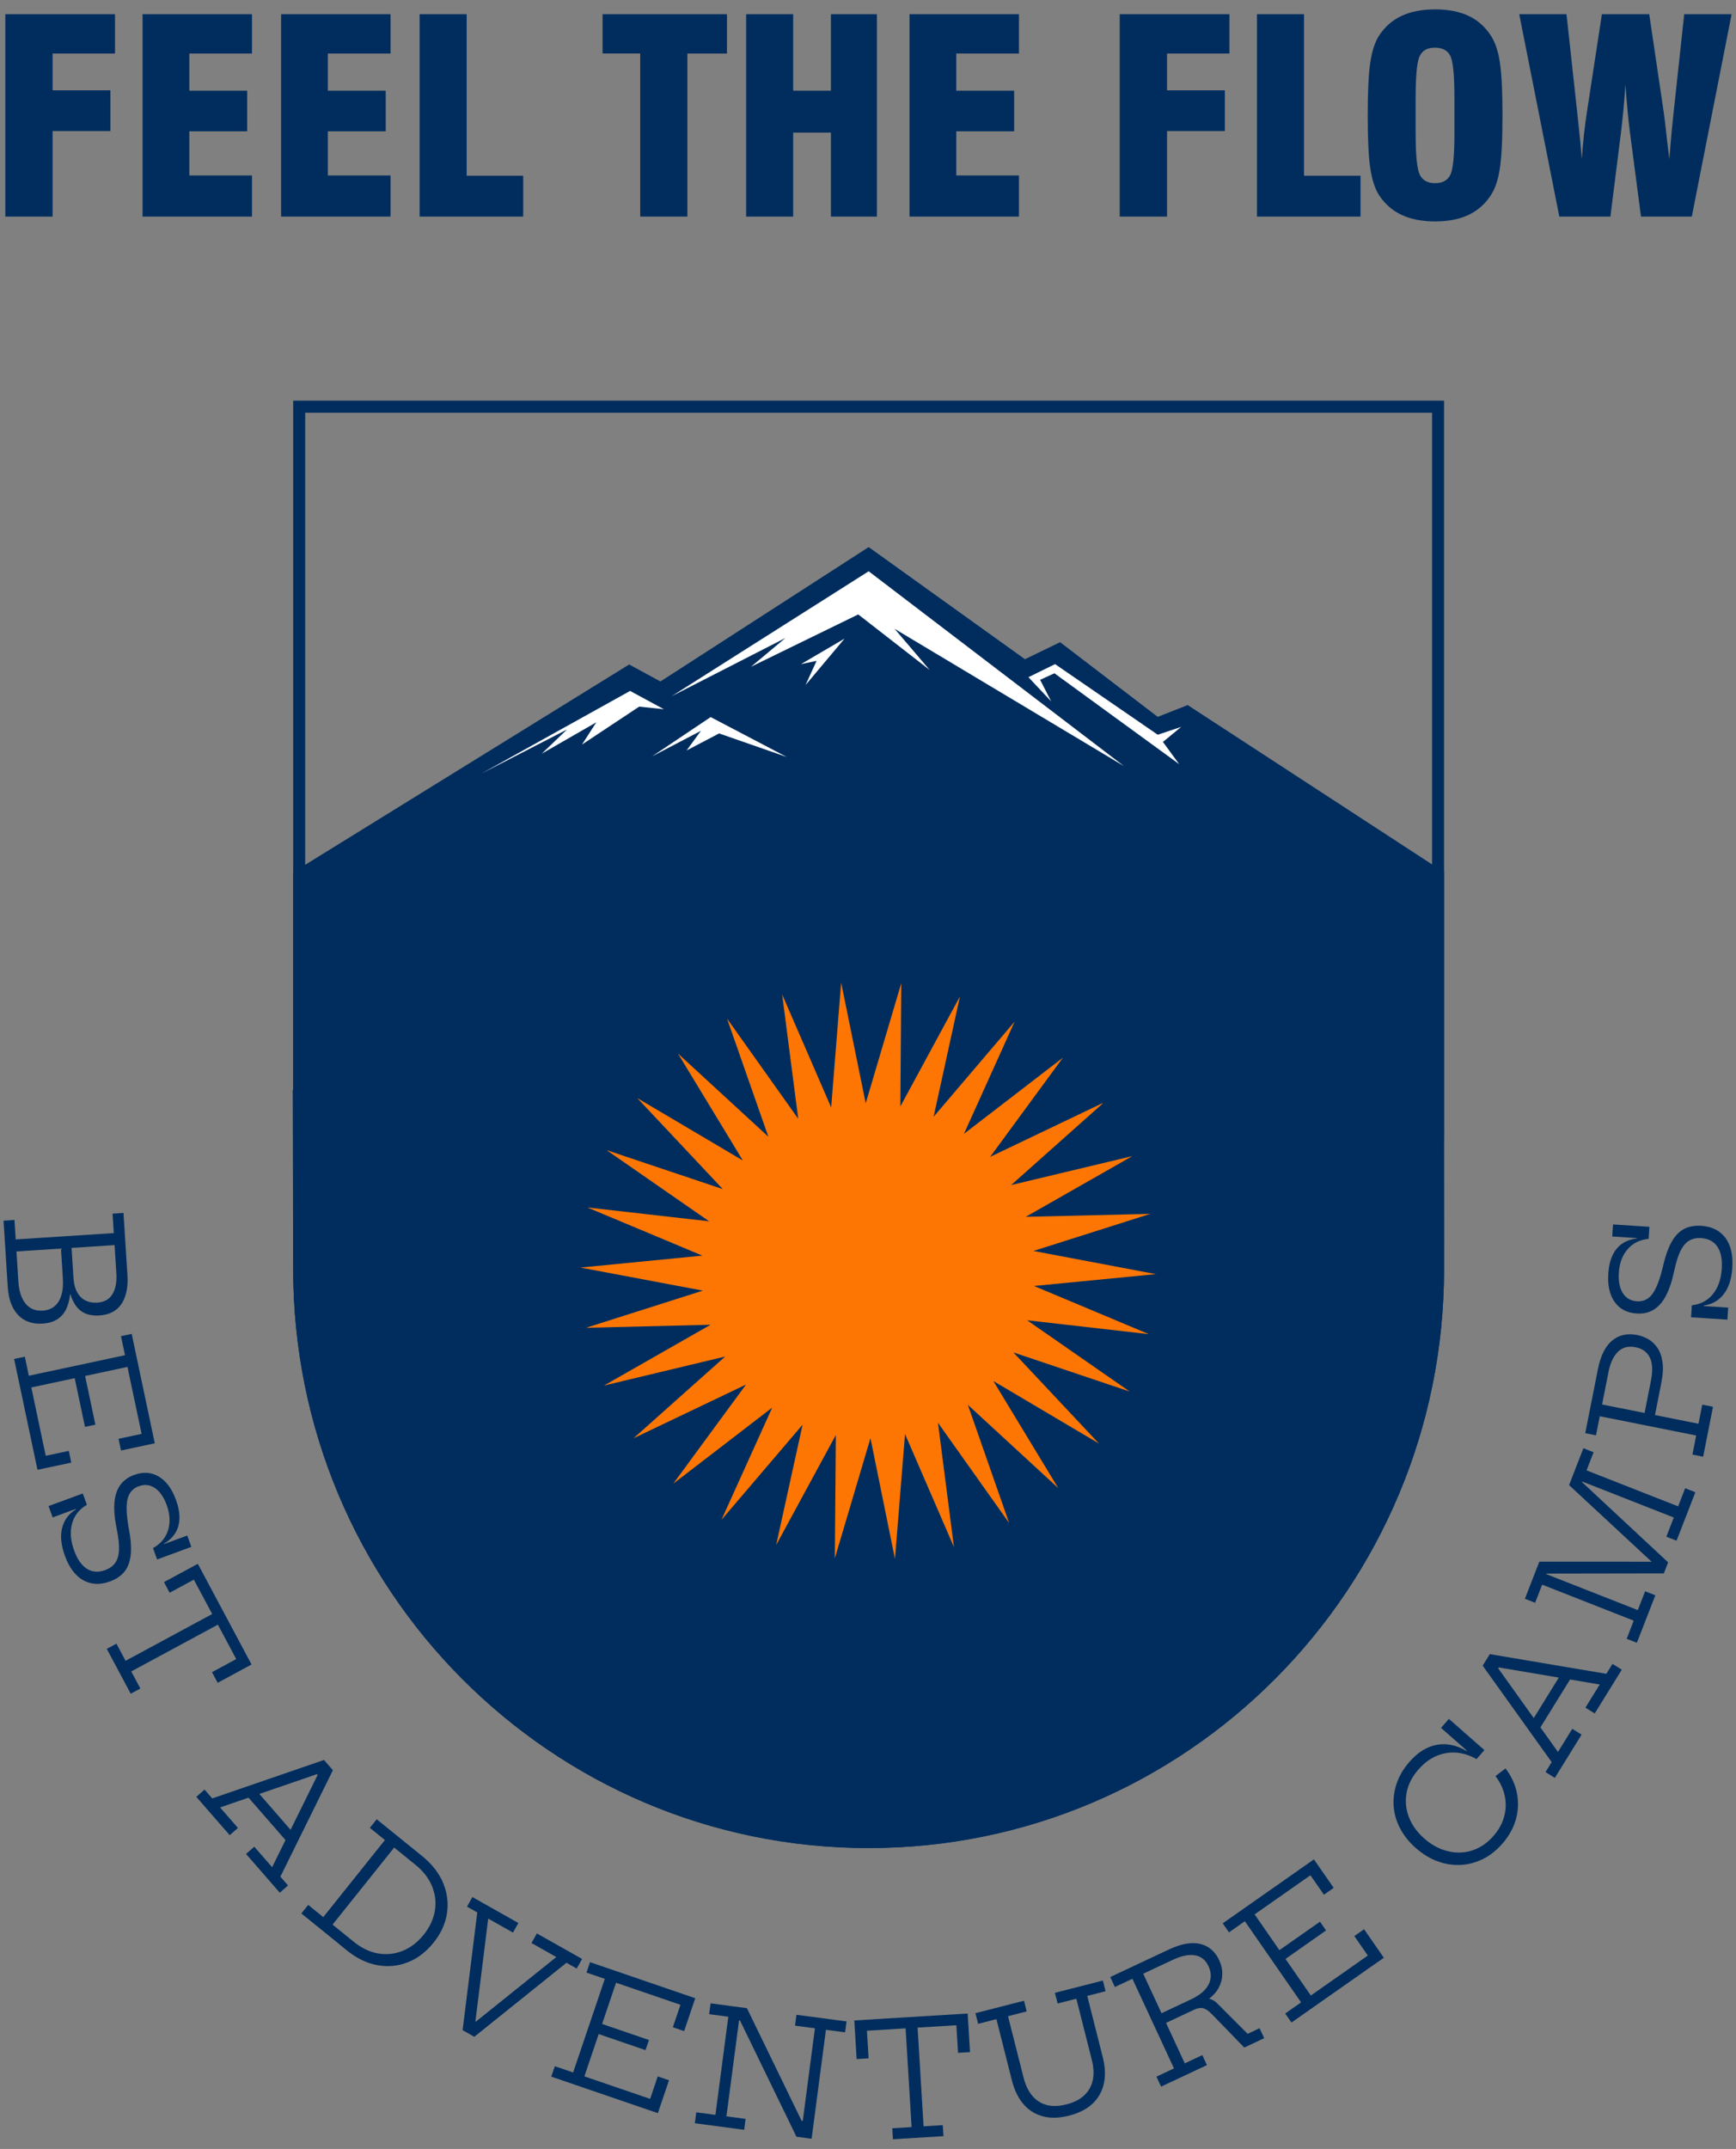
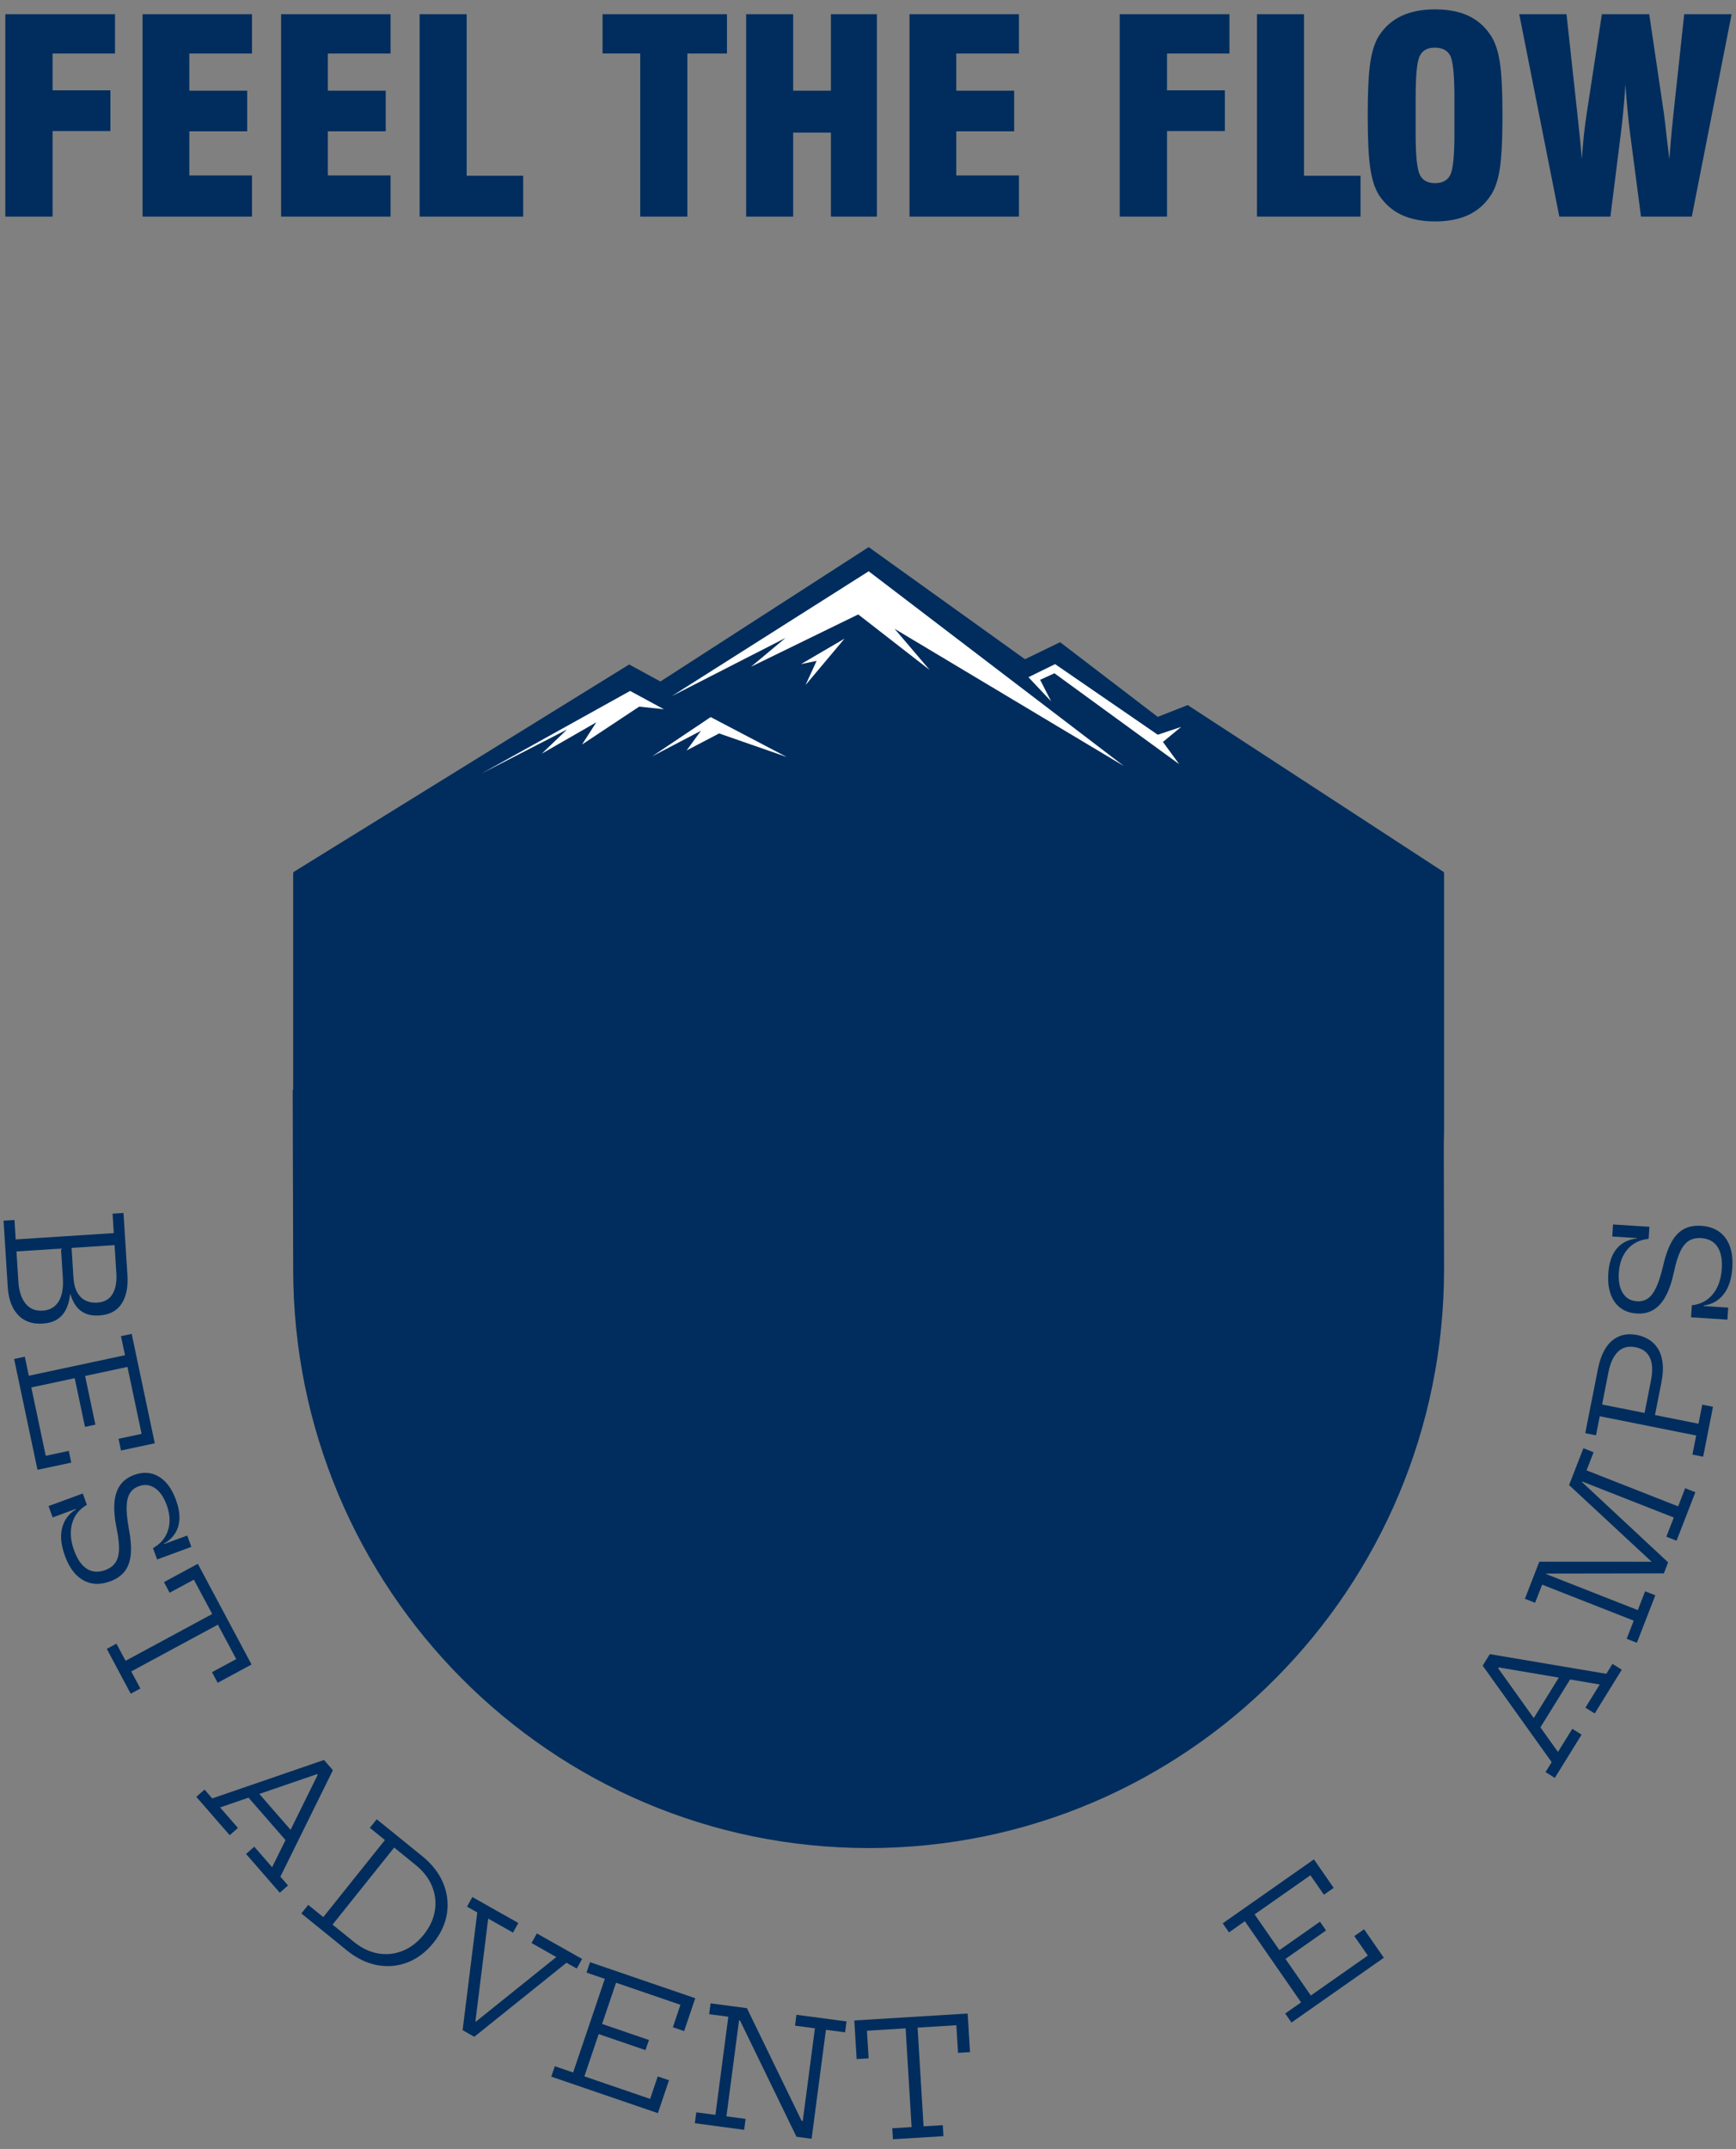
<svg xmlns="http://www.w3.org/2000/svg" width="156" height="193" viewBox="0 0 156 193" fill="none">
  <rect x="0" y="0" width="156" height="193" fill="#808080" stroke="none" />
  <g clip-path="url(#clip0_846_16189)">
    <path d="M10.115 108.999L11.097 108.937L11.387 113.505L10.406 113.569L10.295 111.825L1.48 112.392L1.59 114.136L0.609 114.2L0.318 109.631L1.3 109.568L1.41 111.313L10.226 110.745L10.115 109V108.999ZM1.559 113.646L1.653 115.123C1.706 115.954 1.919 116.605 2.292 117.072C2.665 117.541 3.183 117.752 3.848 117.71C4.168 117.688 4.447 117.608 4.685 117.467C4.924 117.326 5.12 117.13 5.274 116.879C5.428 116.628 5.536 116.325 5.598 115.971C5.659 115.618 5.675 115.22 5.648 114.777L5.46 111.823L6.133 111.779L6.321 114.734C6.359 115.329 6.347 115.873 6.285 116.364C6.222 116.855 6.098 117.283 5.909 117.643C5.721 118.006 5.457 118.292 5.119 118.505C4.78 118.717 4.352 118.84 3.836 118.873C2.904 118.933 2.166 118.673 1.62 118.093C1.074 117.513 0.768 116.685 0.698 115.609L0.577 113.707L1.559 113.644V113.646ZM10.378 113.136L11.36 113.081L11.452 114.522C11.52 115.593 11.345 116.449 10.925 117.092C10.505 117.735 9.836 118.085 8.918 118.144C8.021 118.202 7.342 117.94 6.883 117.359C6.424 116.778 6.156 115.904 6.082 114.737L5.895 111.797L6.411 111.764L6.6 114.732C6.635 115.29 6.751 115.738 6.945 116.078C7.139 116.418 7.391 116.661 7.7 116.808C8.01 116.955 8.352 117.015 8.73 116.991C9.37 116.95 9.83 116.693 10.109 116.222C10.388 115.75 10.505 115.135 10.455 114.376L10.377 113.136H10.378ZM6.408 115.541L6.452 116.233L6.18 116.251L6.135 115.558L6.408 115.541Z" fill="#002D5D" />
    <path d="M6.182 130.305L6.404 131.358L3.369 132.005L1.268 122.052L2.23 121.846L2.591 123.556L11.233 121.712L10.871 120.002L11.834 119.797L13.909 129.623L10.874 130.271L10.651 129.219L12.724 128.776L11.455 122.763L2.814 124.608L4.11 130.746L6.182 130.304V130.305ZM8.571 127.949L7.636 128.149L6.616 123.317L7.551 123.117L8.571 127.949Z" fill="#002D5D" />
    <path d="M4.363 135.262L7.439 134.132L7.809 135.149L4.733 136.281L4.363 135.263V135.262ZM5.833 139.727C5.482 138.763 5.401 137.924 5.587 137.211C5.773 136.496 6.183 135.948 6.813 135.568L6.726 135.33L7.808 135.148C7.121 135.545 6.677 136.104 6.477 136.83C6.277 137.554 6.338 138.362 6.662 139.253C6.951 140.05 7.335 140.597 7.814 140.898C8.293 141.199 8.837 141.236 9.449 141.012C9.854 140.863 10.158 140.644 10.36 140.354C10.563 140.064 10.675 139.676 10.694 139.189C10.713 138.703 10.646 138.088 10.494 137.344C10.303 136.425 10.232 135.64 10.28 134.99C10.329 134.339 10.5 133.805 10.792 133.391C11.085 132.976 11.501 132.669 12.041 132.47C12.863 132.167 13.607 132.216 14.272 132.615C14.937 133.013 15.45 133.71 15.812 134.704C16.04 135.328 16.143 135.891 16.124 136.393C16.105 136.895 15.976 137.333 15.735 137.709C15.495 138.084 15.158 138.395 14.727 138.64L14.812 138.871L13.748 139.039C14.434 138.653 14.885 138.117 15.102 137.431C15.318 136.743 15.277 135.988 14.978 135.166C14.72 134.456 14.368 133.95 13.925 133.647C13.48 133.344 12.993 133.289 12.462 133.484C12.116 133.612 11.854 133.818 11.675 134.105C11.496 134.391 11.398 134.78 11.381 135.274C11.363 135.767 11.419 136.387 11.549 137.134C11.738 138.089 11.808 138.889 11.756 139.534C11.704 140.179 11.527 140.7 11.222 141.103C10.917 141.504 10.474 141.812 9.894 142.026C8.995 142.357 8.189 142.322 7.478 141.922C6.767 141.522 6.218 140.79 5.832 139.728L5.833 139.727ZM13.749 139.039L16.826 137.908L17.195 138.925L14.119 140.057L13.749 139.039Z" fill="#002D5D" />
    <path d="M22.604 149.49L19.561 151.133L19.051 150.179L21.228 149.004L19.577 145.912L11.794 150.113L12.613 151.646L11.746 152.114L9.596 148.086L10.463 147.618L11.284 149.158L19.068 144.956L17.42 141.87L15.243 143.045L14.734 142.09L17.777 140.447L22.604 149.489V149.49Z" fill="#002D5D" />
    <path d="M25.197 168.546L25.883 169.334L25.143 169.987L22.109 166.505L22.849 165.853L24.453 167.694L28.767 158.958L28.861 159.767L28.171 158.974L28.957 159.174L19.778 162.327L21.382 164.168L20.642 164.82L17.641 161.377L18.381 160.725L19.072 161.517L29.116 158.064L29.915 158.983L25.196 168.546H25.197ZM26.649 164.953L25.936 165.581L22.111 161.192L22.824 160.564L26.649 164.953Z" fill="#002D5D" />
    <path d="M27.08 171.85L27.697 171.08L29.051 172.176L34.589 165.256L33.235 164.16L33.851 163.39L37.477 166.324L36.861 167.095L35.422 165.931L29.884 172.852L31.323 174.015L30.706 174.785L27.08 171.85ZM30.414 174.55L31.031 173.779L31.792 174.396C32.493 174.963 33.223 175.312 33.983 175.442C34.742 175.572 35.479 175.493 36.192 175.204C36.905 174.916 37.535 174.431 38.081 173.749C38.624 173.069 38.956 172.353 39.078 171.598C39.199 170.843 39.113 170.11 38.821 169.397C38.528 168.684 38.031 168.044 37.33 167.477L36.569 166.862L37.185 166.091L37.947 166.707C38.823 167.417 39.447 168.216 39.819 169.107C40.191 169.999 40.306 170.907 40.166 171.836C40.026 172.764 39.625 173.641 38.965 174.466C38.295 175.302 37.522 175.893 36.644 176.236C35.766 176.58 34.854 176.665 33.908 176.493C32.961 176.32 32.05 175.879 31.173 175.17L30.413 174.554L30.414 174.55Z" fill="#002D5D" />
    <path d="M50.906 176.277L42.622 182.925L41.57 182.331L42.888 171.757L41.967 171.238L42.448 170.375L46.582 172.706L46.101 173.569L43.871 172.312L42.667 181.974L42.234 181.275L43.148 181.791L42.422 181.837L49.992 175.763L47.761 174.506L48.243 173.643L52.309 175.935L51.827 176.798L50.906 176.279V176.277Z" fill="#002D5D" />
    <path d="M59.105 186.484L60.118 186.83L59.118 189.784L49.539 186.505L49.857 185.569L51.502 186.132L54.349 177.723L52.703 177.16L53.02 176.224L62.477 179.462L61.477 182.415L60.463 182.069L61.146 180.052L55.359 178.071L52.513 186.48L58.422 188.502L59.104 186.486L59.105 186.484ZM58.316 183.214L58.007 184.124L53.357 182.532L53.665 181.622L58.316 183.214Z" fill="#002D5D" />
    <path d="M63.724 180.896L63.852 179.922L67.113 180.355L66.946 181.521L66.412 181.45L65.278 190.069L67.001 190.299L66.873 191.279L62.438 190.69L62.566 189.709L64.289 189.938L65.447 181.124L63.724 180.896ZM71.572 191.904L65.881 180.192L67.12 180.356L72.811 192.069L71.572 191.904ZM71.441 181.929L71.571 180.948L76.071 181.545L75.942 182.526L74.22 182.297L72.933 192.084L71.588 191.905L71.404 190.387L72.137 190.484L73.23 182.164L71.442 181.926L71.441 181.929Z" fill="#002D5D" />
    <path d="M86.957 180.834L87.167 184.302L86.091 184.367L85.94 181.888L82.456 182.101L82.993 190.967L84.72 190.862L84.78 191.85L80.242 192.128L80.182 191.141L81.917 191.035L81.38 182.168L77.904 182.381L78.055 184.861L76.979 184.926L76.769 181.459L86.956 180.836L86.957 180.834Z" fill="#002D5D" />
-     <path d="M94.796 178.977L99.105 177.875L99.347 178.833L97.704 179.254L99.097 184.762C99.316 185.625 99.349 186.41 99.196 187.118C99.043 187.826 98.708 188.427 98.189 188.921C97.67 189.416 96.964 189.778 96.073 190.006C95.187 190.234 94.397 190.254 93.707 190.068C93.015 189.882 92.434 189.515 91.965 188.968C91.495 188.42 91.152 187.714 90.933 186.851L89.54 181.342L87.897 181.762L87.654 180.804L92.018 179.688L92.26 180.646L90.583 181.076L91.977 186.584C92.143 187.242 92.399 187.782 92.745 188.202C93.091 188.623 93.522 188.904 94.037 189.046C94.553 189.186 95.15 189.171 95.833 188.996C96.516 188.821 97.053 188.546 97.447 188.17C97.841 187.794 98.093 187.338 98.202 186.803C98.311 186.268 98.283 185.672 98.116 185.014L96.723 179.506L95.038 179.936L94.795 178.978L94.796 178.977Z" fill="#002D5D" />
-     <path d="M100.185 178.456L99.769 177.559L103.89 175.625L104.306 176.522L102.732 177.262L106.467 185.311L108.041 184.571L108.457 185.468L104.337 187.402L103.92 186.505L105.496 185.765L101.761 177.716L100.186 178.456H100.185ZM103.673 176.819L103.256 175.922L105.033 175.089C106.148 174.566 107.09 174.398 107.858 174.585C108.626 174.772 109.192 175.258 109.557 176.043C109.754 176.467 109.846 176.891 109.836 177.319C109.825 177.746 109.717 178.15 109.511 178.531C109.305 178.913 109.003 179.25 108.605 179.542L108.686 179.718L107.453 180.425L104.641 181.744L104.238 180.873L107.043 179.557C107.563 179.312 107.969 179.032 108.261 178.715C108.552 178.398 108.725 178.058 108.78 177.698C108.836 177.339 108.773 176.966 108.596 176.583C108.334 176.019 107.926 175.695 107.371 175.607C106.815 175.52 106.162 175.652 105.411 176.005L103.673 176.82V176.819ZM107.631 179.592C107.959 179.481 108.278 179.449 108.585 179.498C108.893 179.548 109.16 179.691 109.388 179.93L112.113 182.66L113.186 182.156L113.602 183.052L111.812 183.892L108.866 180.859C108.588 180.58 108.335 180.413 108.107 180.359C107.879 180.304 107.601 180.353 107.276 180.505L106.795 180.731L107.629 179.591L107.631 179.592Z" fill="#002D5D" />
    <path d="M121.701 173.882L122.579 173.267L124.354 175.827L116.053 181.646L115.49 180.835L116.917 179.835L111.865 172.548L110.439 173.548L109.877 172.736L118.071 166.991L119.846 169.55L118.968 170.166L117.756 168.418L112.742 171.932L117.794 179.218L122.914 175.629L121.701 173.881V173.882ZM118.615 172.588L119.161 173.376L115.131 176.202L114.585 175.414L118.615 172.588Z" fill="#002D5D" />
-     <path d="M135.008 165.577C134.488 166.176 133.907 166.635 133.268 166.955C132.628 167.274 131.961 167.453 131.268 167.49C130.575 167.526 129.884 167.42 129.196 167.17C128.507 166.92 127.856 166.526 127.243 165.988C126.634 165.453 126.159 164.864 125.822 164.221C125.483 163.579 125.289 162.914 125.237 162.227C125.185 161.54 125.276 160.856 125.506 160.177C125.737 159.497 126.114 158.857 126.637 158.255C127.15 157.664 127.692 157.238 128.261 156.977C128.831 156.717 129.411 156.611 130.004 156.662C130.596 156.712 131.186 156.908 131.772 157.25L131.999 156.989L132.687 157.986C131.756 157.462 130.827 157.286 129.9 157.456C128.973 157.627 128.158 158.118 127.452 158.931C126.891 159.575 126.541 160.265 126.402 161C126.263 161.735 126.328 162.459 126.596 163.175C126.864 163.891 127.331 164.54 127.994 165.123C128.495 165.563 129.024 165.887 129.582 166.096C130.138 166.304 130.692 166.397 131.244 166.376C131.796 166.356 132.326 166.22 132.833 165.969C133.34 165.718 133.8 165.355 134.213 164.88C134.679 164.343 134.997 163.766 135.165 163.147C135.334 162.528 135.351 161.905 135.218 161.281C135.084 160.655 134.808 160.065 134.386 159.51L135.288 158.824C135.813 159.515 136.154 160.252 136.312 161.037C136.469 161.821 136.441 162.602 136.225 163.382C136.009 164.161 135.603 164.893 135.009 165.579L135.008 165.577ZM132.686 157.986L129.494 155.184L130.198 154.374L133.39 157.176L132.686 157.986Z" fill="#002D5D" />
    <path d="M144.35 150.323L144.901 149.435L145.736 149.958L143.303 153.888L142.467 153.365L143.755 151.287L134.188 149.67L134.931 149.345L134.377 150.239L134.339 149.425L140.002 157.344L141.289 155.266L142.125 155.789L139.718 159.675L138.883 159.152L139.437 158.258L133.236 149.594L133.878 148.559L144.349 150.326L144.35 150.323ZM140.509 149.968L141.314 150.473L138.246 155.426L137.441 154.922L140.509 149.968Z" fill="#002D5D" />
    <path d="M147.094 147.54L146.177 147.18L146.809 145.552L138.581 142.319L137.948 143.947L137.031 143.588L138.322 140.265L139.194 140.739L138.948 141.371L147.176 144.604L147.833 142.915L148.75 143.275L147.093 147.54H147.094ZM149.517 141.305L138.885 141.323L138.327 140.259L148.812 140.261L148.707 140.53L141.001 133.378L142.1 133.05L149.901 140.317L149.517 141.306V141.305ZM150.656 138.372L149.74 138.012L150.409 136.29L142.181 133.057L141.907 133.764L140.998 133.384L142.287 130.067L143.204 130.427L142.57 132.055L150.799 135.288L151.432 133.659L152.349 134.019L150.657 138.372H150.656Z" fill="#002D5D" />
    <path d="M153.049 130.83L152.084 130.637L152.422 128.923L143.757 127.194L143.418 128.908L142.453 128.716L142.999 125.945L152.629 127.867L152.968 126.152L153.933 126.345L153.048 130.829L153.049 130.83ZM148.691 127.236L147.755 127.049L148.362 123.968C148.53 123.114 148.497 122.436 148.262 121.934C148.026 121.433 147.598 121.121 146.979 120.997C146.331 120.868 145.803 121.001 145.395 121.399C144.987 121.797 144.703 122.404 144.542 123.22L143.914 126.408L142.949 126.215L143.585 122.985C143.825 121.772 144.252 120.909 144.868 120.399C145.483 119.889 146.235 119.722 147.123 119.899C147.465 119.967 147.796 120.091 148.114 120.272C148.432 120.453 148.705 120.71 148.935 121.044C149.164 121.378 149.317 121.802 149.393 122.321C149.469 122.839 149.434 123.466 149.288 124.203L148.69 127.235L148.691 127.236Z" fill="#002D5D" />
    <path d="M155.671 113.836C155.606 114.86 155.345 115.661 154.888 116.24C154.431 116.818 153.838 117.154 153.108 117.247L153.092 117.499L152.03 117.228C152.817 117.143 153.448 116.81 153.921 116.228C154.395 115.646 154.661 114.881 154.722 113.935C154.776 113.089 154.643 112.432 154.326 111.963C154.008 111.493 153.524 111.239 152.875 111.196C152.444 111.168 152.079 111.246 151.777 111.429C151.474 111.613 151.218 111.923 151.005 112.361C150.792 112.799 150.607 113.388 150.449 114.131C150.256 115.05 150.008 115.797 149.702 116.373C149.396 116.95 149.026 117.369 148.592 117.63C148.158 117.892 147.654 118.004 147.081 117.967C146.207 117.911 145.545 117.566 145.096 116.932C144.648 116.298 144.456 115.452 144.523 114.395C144.565 113.731 144.696 113.175 144.913 112.723C145.131 112.272 145.427 111.923 145.797 111.677C146.168 111.431 146.6 111.283 147.092 111.232L147.107 110.987L148.147 111.264C147.365 111.338 146.738 111.647 146.264 112.188C145.791 112.729 145.527 113.436 145.471 114.312C145.423 115.066 145.542 115.672 145.827 116.13C146.113 116.586 146.536 116.834 147.1 116.87C147.468 116.894 147.791 116.811 148.07 116.622C148.349 116.433 148.593 116.115 148.806 115.671C149.019 115.226 149.216 114.635 149.397 113.899C149.607 112.948 149.863 112.188 150.168 111.619C150.473 111.05 150.846 110.644 151.286 110.399C151.726 110.155 152.254 110.052 152.871 110.091C153.827 110.153 154.55 110.51 155.041 111.164C155.532 111.819 155.741 112.71 155.669 113.839L155.671 113.836ZM148.149 111.261L144.881 111.051L144.949 109.969L148.217 110.18L148.149 111.261ZM155.229 118.519L151.961 118.308L152.03 117.228L155.298 117.437L155.229 118.519Z" fill="#002D5D" />
    <path d="M129.765 78.336L106.728 63.323L104.036 64.382L95.262 57.676L92.104 59.205L78.061 49.135L59.345 61.205L56.537 59.676L26.346 78.336L26.392 78.382H26.346V97.88H26.303L26.346 113.979C26.346 142.697 49.498 165.976 78.056 165.976C106.615 165.976 129.766 142.697 129.766 113.979L129.741 102.694C129.757 102.175 129.766 101.654 129.766 101.132V78.384H129.719L129.766 78.338L129.765 78.336Z" fill="#002D5D" />
    <path d="M43.307 69.451L56.621 62.053L59.658 63.697L57.439 63.462L52.3 66.868L53.585 64.872L48.68 67.69L50.951 65.519L43.308 69.452L43.307 69.451ZM94.461 62.992L92.417 60.82L94.812 59.646L104.038 65.987L106.14 65.284L104.504 66.634L105.964 68.63L94.753 60.467L93.468 61.054L94.461 62.991V62.992ZM70.694 67.984L63.862 64.402L58.606 67.925L62.986 65.635L61.701 67.397L64.621 65.87L70.694 67.984ZM71.978 59.646L75.891 57.356L72.388 61.525L73.381 59.353L71.98 59.646H71.978ZM60.362 62.523L78.062 51.307L101.004 68.805L80.391 56.475L83.545 60.174L77.122 55.182L67.488 59.88L70.583 57.297L60.363 62.523H60.362Z" fill="white" />
    <path d="M0.477 19.453V1.278H10.335V4.807H4.726V8.111H9.922V11.768H4.726V19.453H0.477ZM12.811 19.453V1.278H22.645V4.807H17.013V8.147H22.212V11.793H17.013V15.76H22.645V19.454H12.811V19.453ZM25.26 19.453V1.278H35.095V4.807H29.462V8.147H34.661V11.793H29.462V15.76H35.095V19.454H25.26V19.453ZM47.016 19.453H37.709V1.278H41.935V15.784H47.014V19.453H47.016ZM57.532 19.453V4.806H54.149V1.278H65.326V4.807H61.768V19.454H57.53L57.532 19.453ZM67.048 19.453V1.278H71.275V8.146H74.668V1.278H78.799V19.453H74.668V11.912H71.275V19.453H67.048ZM81.73 19.453V1.278H91.565V4.807H85.933V8.147H91.132V11.793H85.933V15.76H91.565V19.454H81.73V19.453ZM100.621 19.453V1.278H110.479V4.807H104.872V8.111H110.068V11.768H104.872V19.453H100.621ZM122.26 19.453H112.954V1.278H117.18V15.784H122.259V19.453H122.26ZM130.697 12.004V8.726C130.697 6.712 130.567 5.468 130.317 4.992C130.06 4.517 129.604 4.279 128.939 4.279C128.274 4.279 127.837 4.525 127.589 5.012C127.336 5.499 127.212 6.736 127.212 8.725V12.003C127.212 13.97 127.337 15.201 127.589 15.701C127.837 16.2 128.294 16.45 128.959 16.45C129.624 16.45 130.073 16.205 130.322 15.717C130.573 15.23 130.698 13.993 130.698 12.003M122.905 10.365C122.905 8.178 122.985 6.583 123.142 5.576C123.297 4.569 123.554 3.78 123.915 3.215C124.433 2.414 125.108 1.818 125.946 1.427C126.784 1.037 127.789 0.843 128.962 0.843C130.136 0.843 131.145 1.037 131.971 1.427C132.795 1.818 133.465 2.414 133.981 3.215C134.358 3.787 134.622 4.581 134.778 5.587C134.933 6.595 135.015 8.184 135.015 10.364C135.015 12.544 134.933 14.127 134.778 15.137C134.622 16.149 134.358 16.942 133.981 17.515C133.472 18.308 132.803 18.904 131.971 19.299C131.138 19.69 130.132 19.886 128.962 19.886C127.793 19.886 126.783 19.69 125.946 19.299C125.108 18.905 124.433 18.308 123.915 17.515C123.554 16.95 123.298 16.16 123.142 15.153C122.985 14.147 122.905 12.552 122.905 10.364M140.123 19.453L136.522 1.278H140.768L141.733 10.117C141.841 11.087 141.926 11.896 141.99 12.548C142.053 13.201 142.101 13.785 142.141 14.296C142.198 13.539 142.263 12.81 142.334 12.113C142.411 11.411 142.498 10.739 142.599 10.095L143.949 1.277H148.203L149.506 10.083C149.561 10.437 149.658 11.254 149.798 12.535C149.886 13.284 149.954 13.874 150.009 14.308C150.094 13.212 150.169 12.354 150.225 11.734C150.286 11.113 150.338 10.593 150.385 10.175L151.346 1.277H155.605L152.028 19.452H147.462L146.477 11.935C146.388 11.274 146.312 10.577 146.248 9.854C146.18 9.125 146.119 8.371 146.064 7.59C146.005 8.488 145.935 9.286 145.872 9.986C145.802 10.688 145.732 11.345 145.655 11.96L144.714 19.453H140.123Z" fill="#002D5D" />
-     <path d="M128.688 37.068V113.979C128.688 127.578 123.421 140.364 113.858 149.979C104.295 159.595 91.579 164.892 78.056 164.892C64.532 164.892 51.816 159.596 42.254 149.979C32.691 140.364 27.424 127.578 27.424 113.979V37.068H128.688ZM129.764 35.984H26.346V113.979C26.346 142.696 49.497 165.976 78.056 165.976C106.614 165.976 129.766 142.696 129.766 113.979V35.984H129.764Z" fill="#002D5D" />
-     <path d="M92.909 115.495L103.869 114.43L92.867 112.35L103.366 109.018L92.175 109.284L101.756 103.83L90.864 106.43L99.108 99.092L99.01 99.138L99.09 99.066L88.978 103.898L95.516 94.99L86.625 101.829L91.178 91.749L83.895 100.298L86.265 89.486L80.908 99.37L80.99 88.299L77.794 99.088L75.586 88.241L74.69 99.462L70.287 89.313L71.73 100.477L65.327 91.471L69.046 102.089L60.921 94.617L66.754 104.226L57.261 98.617L64.953 106.796L54.508 103.293L63.722 109.686L52.781 108.443L63.116 112.769L52.156 113.84L63.16 115.912L52.662 119.25L63.854 118.977L54.276 124.437L65.167 121.831L56.926 129.174L67.04 124.348L60.497 133.253L69.393 126.418L64.834 136.495L72.123 127.95L69.747 138.761L75.11 128.879L75.02 139.95L78.222 129.164L80.424 140.012L81.327 128.792L85.723 138.942L84.287 127.777L90.685 136.787L86.972 126.168L95.093 133.644L89.266 124.032L98.755 129.647L91.068 121.463L101.511 124.972L92.3 118.574L103.24 119.823L92.908 115.49L92.909 115.495Z" fill="#FD7603" />
  </g>
  <defs>
    <clipPath id="clip0_846_16189">
      <rect width="155.366" height="191.284" fill="white" transform="translate(0.316 0.843)" />
    </clipPath>
  </defs>
</svg>